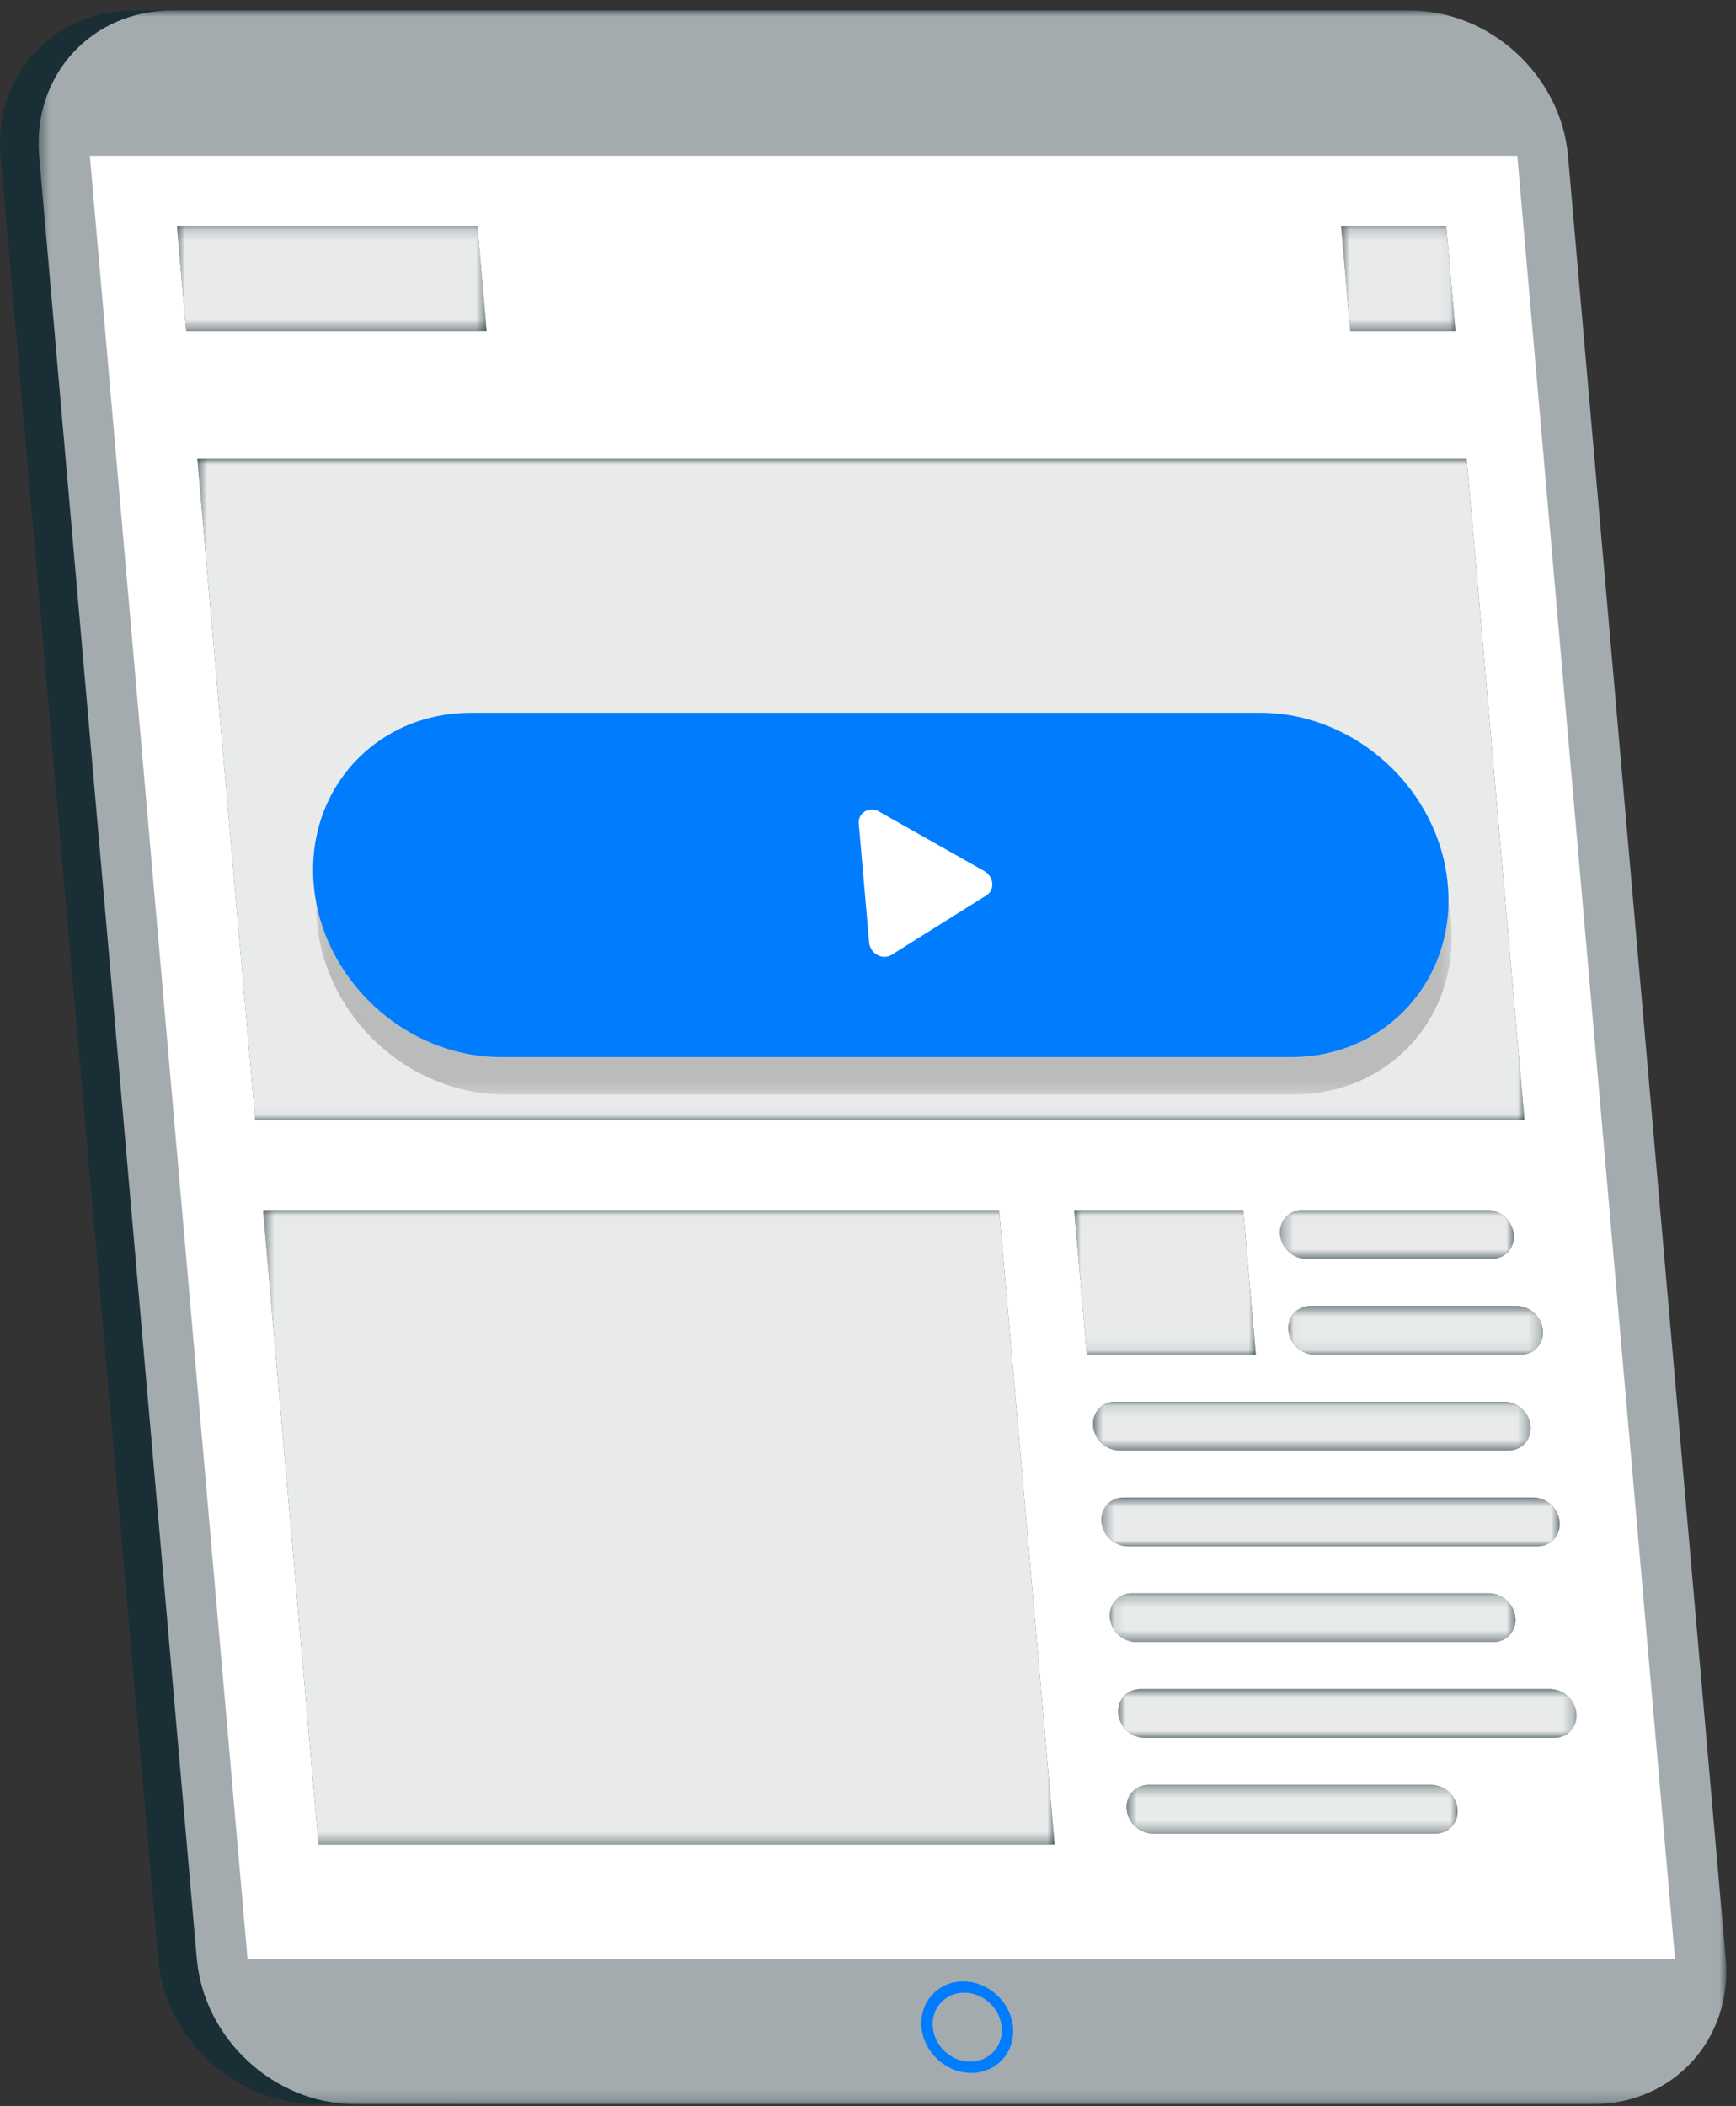
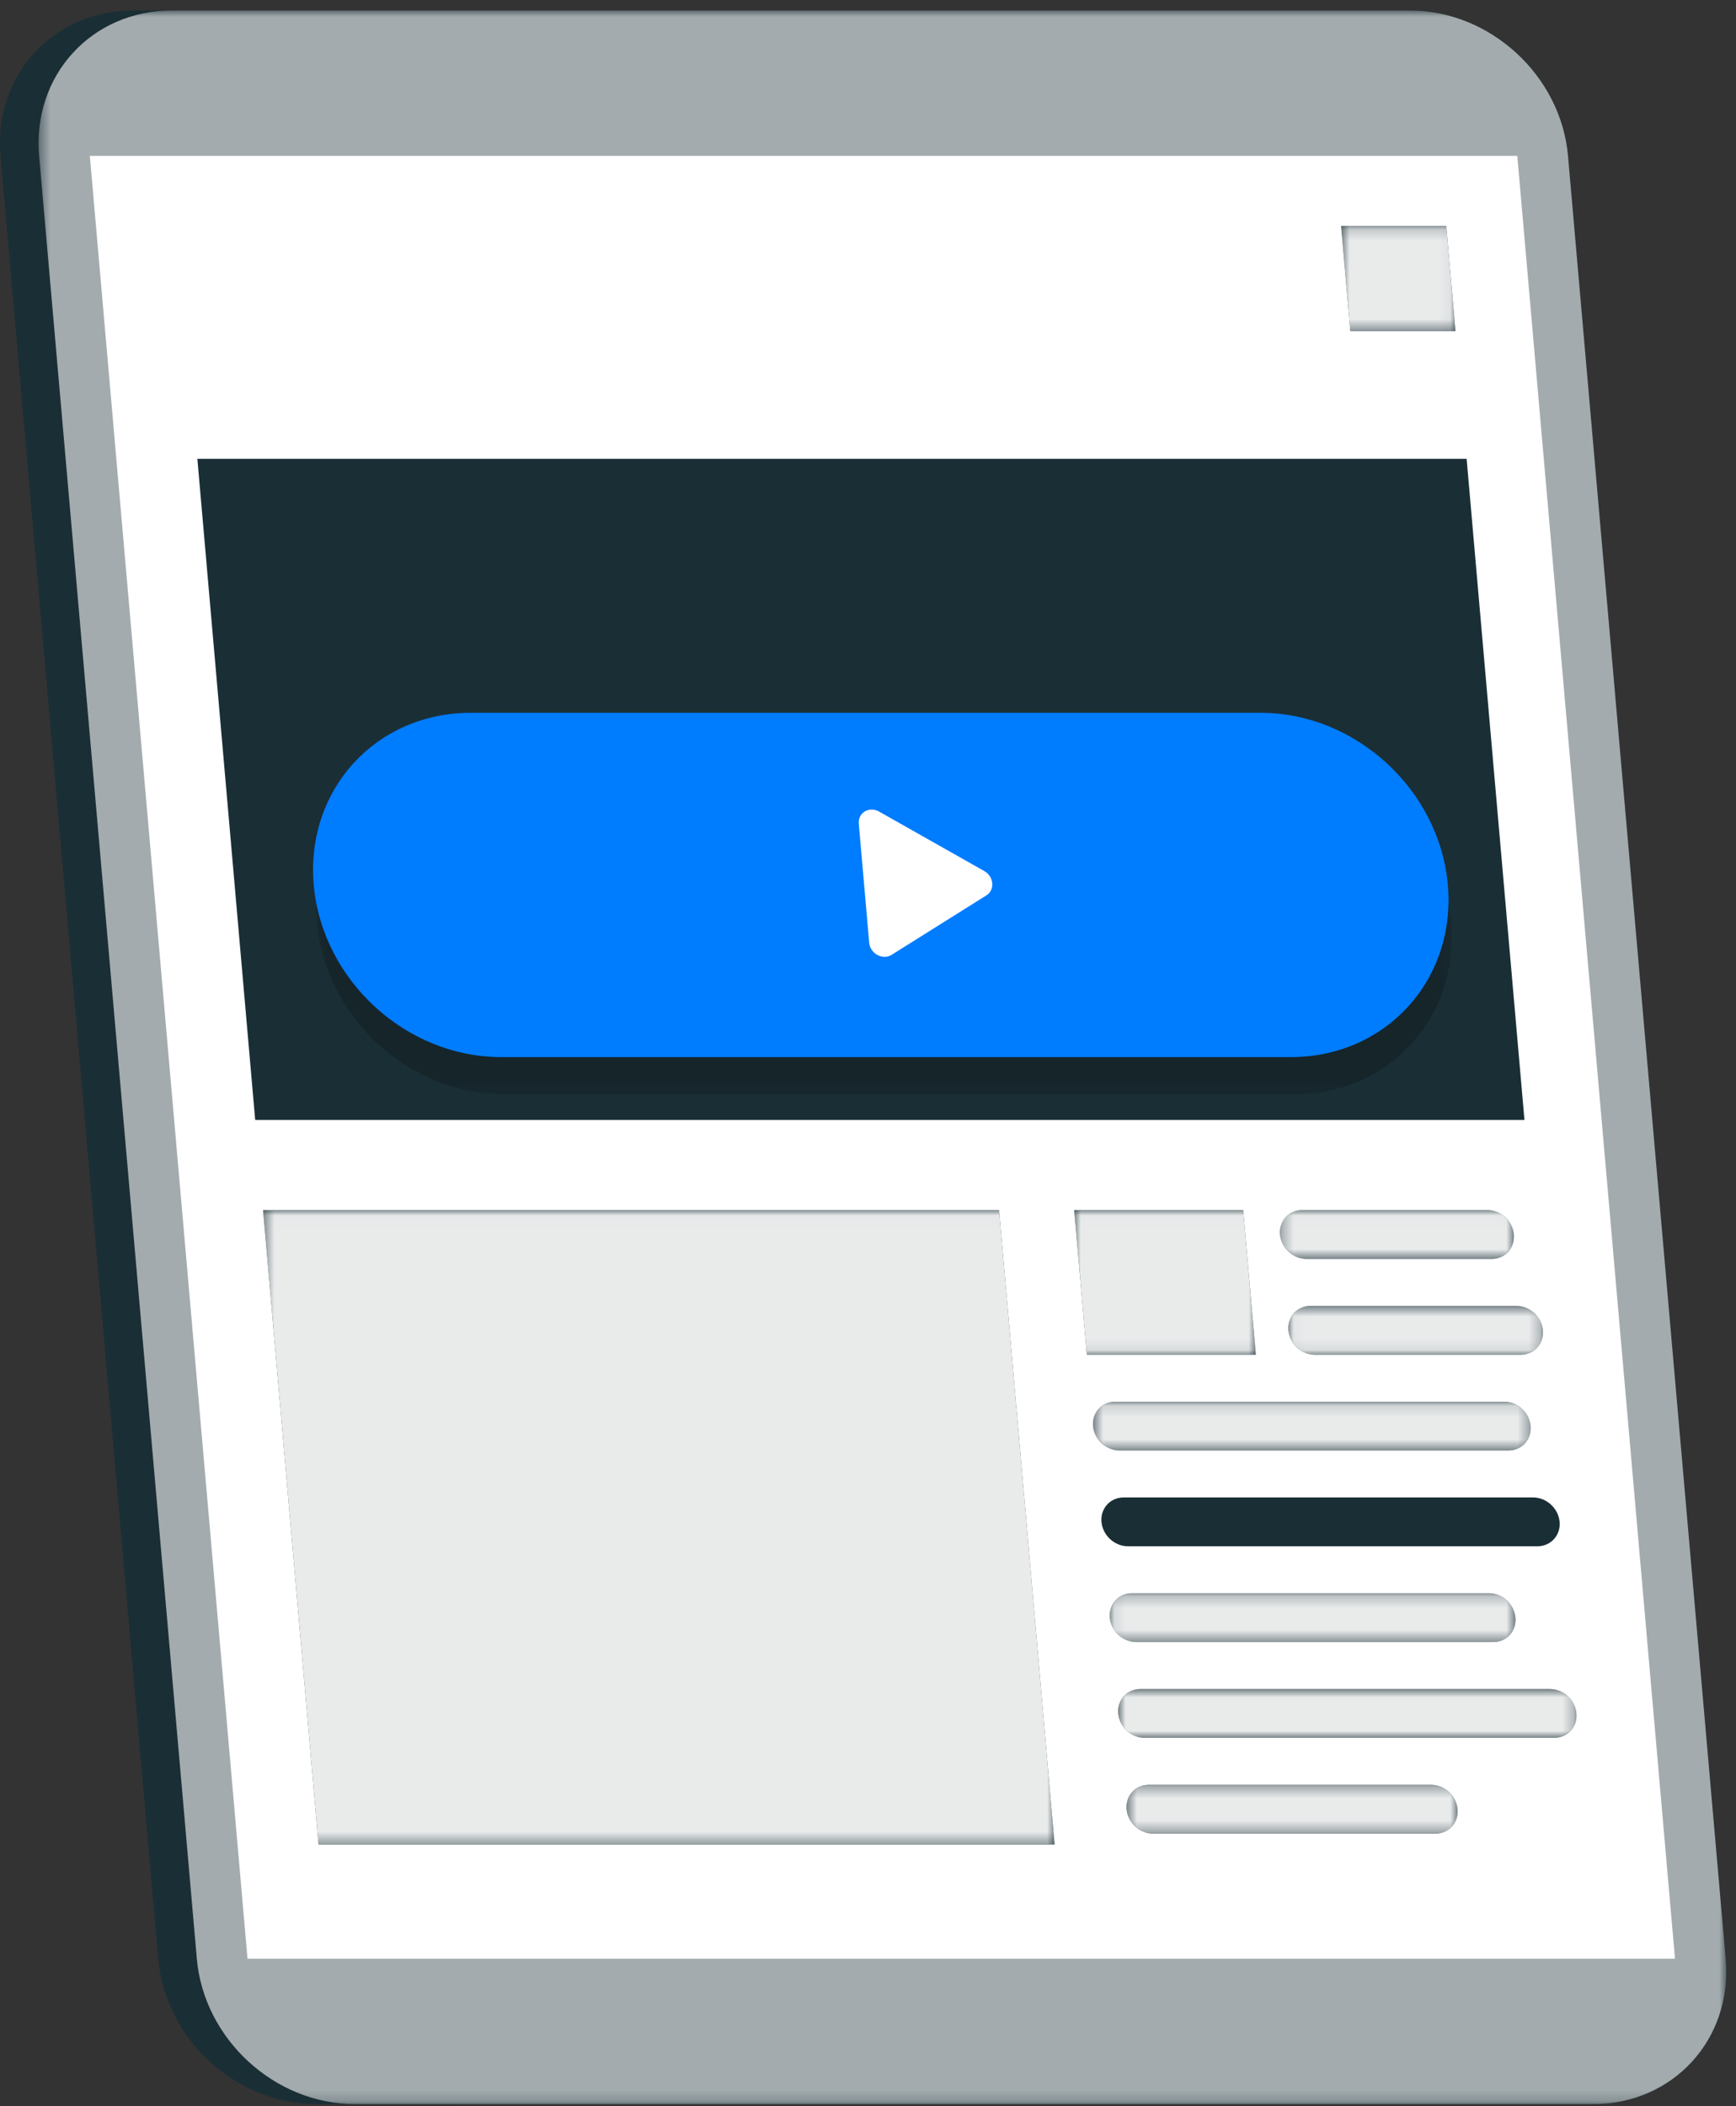
<svg xmlns="http://www.w3.org/2000/svg" width="155" height="188" viewBox="0 0 155 188" fill="none">
  <rect x="0" y="0" width="155" height="188" fill="#333333" stroke="none" />
  <path d="M24.504 0.94H11.888C4.724 0.94 -0.577 6.749 0.05 13.913L14.129 174.84C14.756 182.005 21.073 187.814 28.238 187.814H40.853L24.504 0.94Z" fill="#1A2E35" />
  <path d="M31.682 187.813H142.242C149.405 187.813 154.706 182.005 154.079 174.841L140 13.913C139.373 6.748 133.057 0.94 125.892 0.94H15.333C8.168 0.941 2.868 6.749 3.495 13.914L17.574 174.841C18.201 182.005 24.517 187.813 31.682 187.813Z" fill="#1A2E35" />
  <mask id="mask0_1941_52987" style="mask-type:luminance" maskUnits="userSpaceOnUse" x="3" y="0" width="152" height="188">
    <path d="M3.444 0.94H154.129V187.813H3.444V0.94Z" fill="white" />
  </mask>
  <g mask="url(#mask0_1941_52987)">
    <g opacity="0.6">
      <path d="M31.682 187.814H142.242C149.406 187.814 154.706 182.005 154.079 174.841L140 13.913C139.373 6.748 133.057 0.94 125.892 0.94H15.333C8.168 0.941 2.868 6.749 3.495 13.914L17.574 174.841C18.201 182.005 24.517 187.814 31.682 187.814Z" fill="white" />
    </g>
  </g>
  <path d="M149.553 174.841L135.473 13.913L8.021 13.914L22.1 174.841H149.553Z" fill="white" />
-   <path d="M86.092 177.87C84.394 177.87 83.134 179.251 83.282 180.948C83.431 182.645 84.933 184.026 86.63 184.026C88.327 184.026 89.588 182.645 89.439 180.948C89.291 179.251 87.789 177.87 86.092 177.87ZM86.719 185.031C84.466 185.031 82.474 183.2 82.277 180.948C82.079 178.695 83.751 176.863 86.004 176.863C88.255 176.863 90.248 178.695 90.445 180.948C90.642 183.2 88.97 185.031 86.719 185.031Z" fill="#007CFF" />
  <path d="M129.952 29.558H120.564L119.743 20.169H129.13L129.952 29.558Z" fill="#1A2E35" />
-   <path d="M43.448 29.558H16.625L15.803 20.169H42.626L43.448 29.558Z" fill="#1A2E35" />
  <path d="M136.112 99.968H22.785L17.622 40.957H130.949L136.112 99.968Z" fill="#1A2E35" />
  <path d="M94.16 164.645H28.443L23.488 108.015H89.205L94.16 164.645Z" fill="#1A2E35" />
  <path d="M112.128 120.924H97.04L95.911 108.015H110.999L112.128 120.924Z" fill="#1A2E35" />
  <path d="M133.174 112.374H116.661C115.457 112.374 114.396 111.398 114.291 110.194C114.186 108.99 115.076 108.015 116.28 108.015H132.793C133.996 108.015 135.058 108.99 135.163 110.194C135.268 111.398 134.378 112.374 133.174 112.374Z" fill="#1A2E35" />
  <path d="M135.766 120.924H117.409C116.205 120.924 115.144 119.948 115.039 118.744C114.933 117.54 115.824 116.565 117.028 116.565H135.385C136.589 116.565 137.649 117.54 137.755 118.744C137.861 119.948 136.97 120.924 135.766 120.924Z" fill="#1A2E35" />
  <path d="M134.67 129.473H99.968C98.764 129.473 97.703 128.498 97.597 127.294C97.492 126.09 98.383 125.114 99.586 125.114H134.289C135.493 125.114 136.553 126.09 136.658 127.294C136.764 128.498 135.874 129.473 134.67 129.473Z" fill="#1A2E35" />
  <path d="M137.262 138.023H100.716C99.512 138.023 98.451 137.047 98.346 135.844C98.24 134.64 99.131 133.664 100.335 133.664H136.881C138.085 133.664 139.145 134.64 139.251 135.844C139.356 137.047 138.466 138.023 137.262 138.023Z" fill="#1A2E35" />
  <path d="M133.316 146.573H101.464C100.261 146.573 99.199 145.597 99.093 144.394C98.989 143.19 99.879 142.214 101.082 142.214H132.935C134.139 142.214 135.199 143.19 135.305 144.394C135.41 145.597 134.52 146.573 133.316 146.573Z" fill="#1A2E35" />
  <path d="M138.758 155.123H102.212C101.008 155.123 99.947 154.148 99.842 152.944C99.737 151.739 100.627 150.764 101.831 150.764H138.377C139.581 150.764 140.641 151.739 140.747 152.944C140.852 154.148 139.962 155.123 138.758 155.123Z" fill="#1A2E35" />
  <path d="M128.148 163.672H102.96C101.756 163.672 100.695 162.698 100.59 161.493C100.485 160.289 101.375 159.314 102.578 159.314H127.767C128.971 159.314 130.031 160.289 130.137 161.493C130.242 162.698 129.352 163.672 128.148 163.672Z" fill="#1A2E35" />
  <mask id="mask1_1941_52987" style="mask-type:luminance" maskUnits="userSpaceOnUse" x="119" y="20" width="11" height="10">
    <path d="M119.742 20.169H129.952V29.558H119.742V20.169Z" fill="white" />
  </mask>
  <g mask="url(#mask1_1941_52987)">
    <g opacity="0.9">
      <path d="M129.952 29.558H120.564L119.743 20.169H129.13L129.952 29.558Z" fill="white" />
    </g>
  </g>
  <mask id="mask2_1941_52987" style="mask-type:luminance" maskUnits="userSpaceOnUse" x="15" y="20" width="29" height="10">
    <path d="M15.803 20.169H43.448V29.558H15.803V20.169Z" fill="white" />
  </mask>
  <g mask="url(#mask2_1941_52987)">
    <g opacity="0.9">
      <path d="M43.448 29.558H16.625L15.803 20.169H42.626L43.448 29.558Z" fill="white" />
    </g>
  </g>
  <mask id="mask3_1941_52987" style="mask-type:luminance" maskUnits="userSpaceOnUse" x="17" y="40" width="120" height="60">
-     <path d="M17.622 40.957H136.112V99.968H17.622V40.957Z" fill="white" />
-   </mask>
+     </mask>
  <g mask="url(#mask3_1941_52987)">
    <g opacity="0.9">
-       <path d="M136.112 99.968H22.785L17.622 40.957H130.949L136.112 99.968Z" fill="white" />
-     </g>
+       </g>
  </g>
  <mask id="mask4_1941_52987" style="mask-type:luminance" maskUnits="userSpaceOnUse" x="23" y="108" width="72" height="57">
    <path d="M23.488 108.015H94.16V164.645H23.488V108.015Z" fill="white" />
  </mask>
  <g mask="url(#mask4_1941_52987)">
    <g opacity="0.9">
      <path d="M94.16 164.645H28.443L23.489 108.015H89.205L94.16 164.645Z" fill="white" />
    </g>
  </g>
  <mask id="mask5_1941_52987" style="mask-type:luminance" maskUnits="userSpaceOnUse" x="95" y="108" width="18" height="13">
    <path d="M95.911 108.015H112.128V120.924H95.911V108.015Z" fill="white" />
  </mask>
  <g mask="url(#mask5_1941_52987)">
    <g opacity="0.9">
      <path d="M112.128 120.924H97.04L95.911 108.015H110.999L112.128 120.924Z" fill="white" />
    </g>
  </g>
  <mask id="mask6_1941_52987" style="mask-type:luminance" maskUnits="userSpaceOnUse" x="114" y="108" width="22" height="5">
    <path d="M114.282 108.015H135.171V112.374H114.282V108.015Z" fill="white" />
  </mask>
  <g mask="url(#mask6_1941_52987)">
    <g opacity="0.9">
      <path d="M133.174 112.373H116.661C115.457 112.373 114.396 111.398 114.291 110.194C114.186 108.99 115.076 108.015 116.28 108.015H132.793C133.997 108.015 135.058 108.99 135.163 110.194C135.268 111.398 134.378 112.373 133.174 112.373Z" fill="white" />
    </g>
  </g>
  <mask id="mask7_1941_52987" style="mask-type:luminance" maskUnits="userSpaceOnUse" x="115" y="116" width="23" height="5">
    <path d="M115.03 116.564H137.763V120.924H115.03V116.564Z" fill="white" />
  </mask>
  <g mask="url(#mask7_1941_52987)">
    <g opacity="0.9">
      <path d="M135.766 120.924H117.409C116.205 120.924 115.144 119.948 115.039 118.744C114.933 117.54 115.824 116.565 117.028 116.565H135.385C136.589 116.565 137.649 117.54 137.755 118.744C137.86 119.948 136.97 120.924 135.766 120.924Z" fill="white" />
    </g>
  </g>
  <mask id="mask8_1941_52987" style="mask-type:luminance" maskUnits="userSpaceOnUse" x="97" y="125" width="40" height="5">
    <path d="M97.59 125.114H136.667V129.473H97.59V125.114Z" fill="white" />
  </mask>
  <g mask="url(#mask8_1941_52987)">
    <g opacity="0.9">
      <path d="M134.67 129.473H99.968C98.764 129.473 97.703 128.498 97.597 127.294C97.492 126.09 98.383 125.114 99.586 125.114H134.289C135.493 125.114 136.553 126.09 136.658 127.294C136.764 128.498 135.874 129.473 134.67 129.473Z" fill="white" />
    </g>
  </g>
  <mask id="mask9_1941_52987" style="mask-type:luminance" maskUnits="userSpaceOnUse" x="98" y="133" width="42" height="6">
-     <path d="M98.337 133.664H139.259V138.023H98.337V133.664Z" fill="white" />
-   </mask>
+     </mask>
  <g mask="url(#mask9_1941_52987)">
    <g opacity="0.9">
      <path d="M137.262 138.023H100.716C99.512 138.023 98.451 137.048 98.346 135.844C98.24 134.64 99.131 133.664 100.335 133.664H136.881C138.085 133.664 139.145 134.64 139.251 135.844C139.356 137.048 138.466 138.023 137.262 138.023Z" fill="white" />
    </g>
  </g>
  <mask id="mask10_1941_52987" style="mask-type:luminance" maskUnits="userSpaceOnUse" x="99" y="142" width="37" height="5">
    <path d="M99.085 142.214H135.313V146.573H99.085V142.214Z" fill="white" />
  </mask>
  <g mask="url(#mask10_1941_52987)">
    <g opacity="0.9">
      <path d="M133.316 146.573H101.464C100.261 146.573 99.199 145.598 99.093 144.394C98.989 143.19 99.879 142.215 101.082 142.215H132.935C134.139 142.215 135.199 143.19 135.305 144.394C135.41 145.598 134.52 146.573 133.316 146.573Z" fill="white" />
    </g>
  </g>
  <mask id="mask11_1941_52987" style="mask-type:luminance" maskUnits="userSpaceOnUse" x="99" y="150" width="42" height="6">
    <path d="M99.833 150.764H140.756V155.123H99.833V150.764Z" fill="white" />
  </mask>
  <g mask="url(#mask11_1941_52987)">
    <g opacity="0.9">
      <path d="M138.758 155.123H102.212C101.008 155.123 99.947 154.148 99.842 152.944C99.737 151.739 100.627 150.764 101.831 150.764H138.377C139.581 150.764 140.641 151.739 140.747 152.944C140.852 154.148 139.962 155.123 138.758 155.123Z" fill="white" />
    </g>
  </g>
  <mask id="mask12_1941_52987" style="mask-type:luminance" maskUnits="userSpaceOnUse" x="100" y="159" width="31" height="5">
    <path d="M100.581 159.314H130.145V163.673H100.581V159.314Z" fill="white" />
  </mask>
  <g mask="url(#mask12_1941_52987)">
    <g opacity="0.9">
      <path d="M128.149 163.672H102.96C101.756 163.672 100.695 162.698 100.59 161.493C100.485 160.289 101.375 159.314 102.579 159.314H127.767C128.971 159.314 130.031 160.289 130.137 161.493C130.242 162.698 129.352 163.672 128.149 163.672Z" fill="white" />
    </g>
  </g>
  <mask id="mask13_1941_52987" style="mask-type:luminance" maskUnits="userSpaceOnUse" x="28" y="66" width="102" height="32">
    <path d="M28.244 66.954H129.621V97.686H28.244V66.954Z" fill="white" />
  </mask>
  <g mask="url(#mask13_1941_52987)">
    <g opacity="0.2">
      <path d="M115.539 97.686H45.014C36.528 97.686 29.046 90.806 28.303 82.32C27.561 73.834 33.839 66.954 42.326 66.954H112.85C121.337 66.954 128.819 73.834 129.56 82.32C130.303 90.806 124.026 97.686 115.539 97.686Z" fill="black" />
    </g>
  </g>
  <path d="M115.248 94.357H44.723C36.237 94.357 28.755 87.478 28.013 78.991C27.271 70.505 33.548 63.626 42.034 63.626H112.559C121.046 63.626 128.527 70.505 129.27 78.991C130.013 87.478 123.735 94.357 115.248 94.357Z" fill="#007CFF" />
  <path d="M77.606 84.147L76.677 73.526C76.591 72.548 77.603 71.942 78.488 72.441L87.884 77.753C88.749 78.242 88.853 79.432 88.073 79.921L79.607 85.231C78.809 85.731 77.691 85.125 77.606 84.147Z" fill="white" />
</svg>